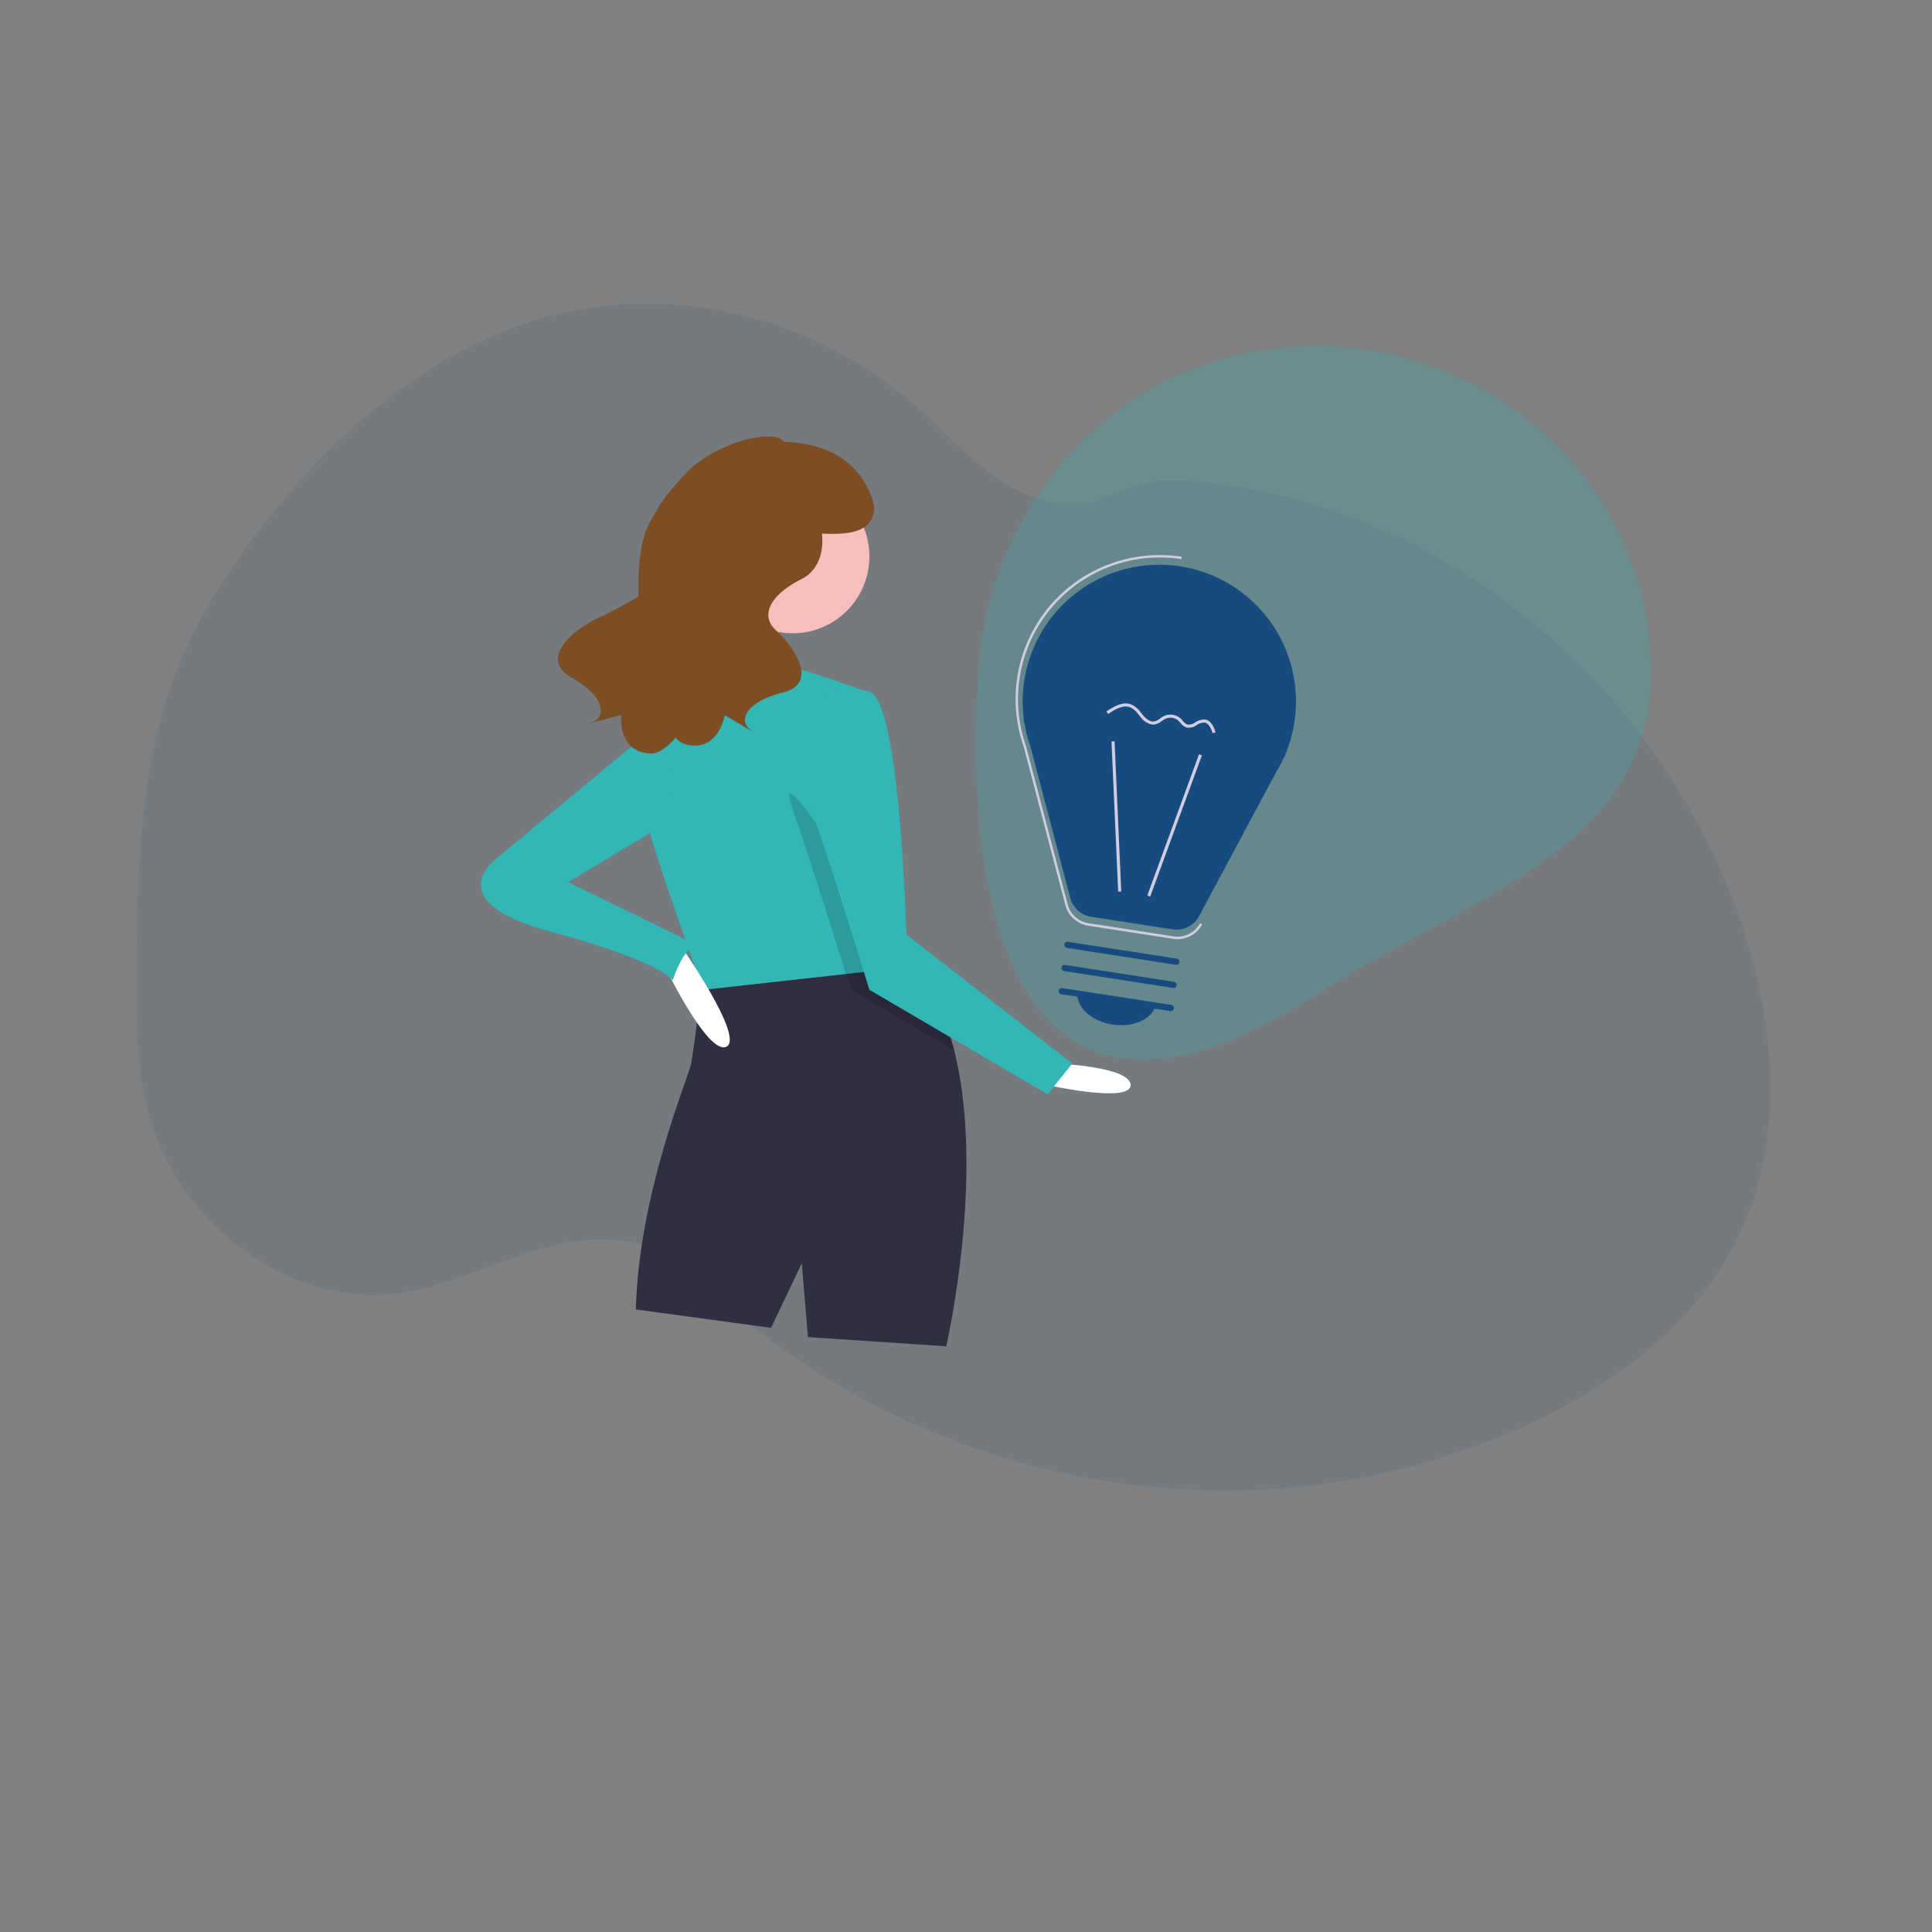
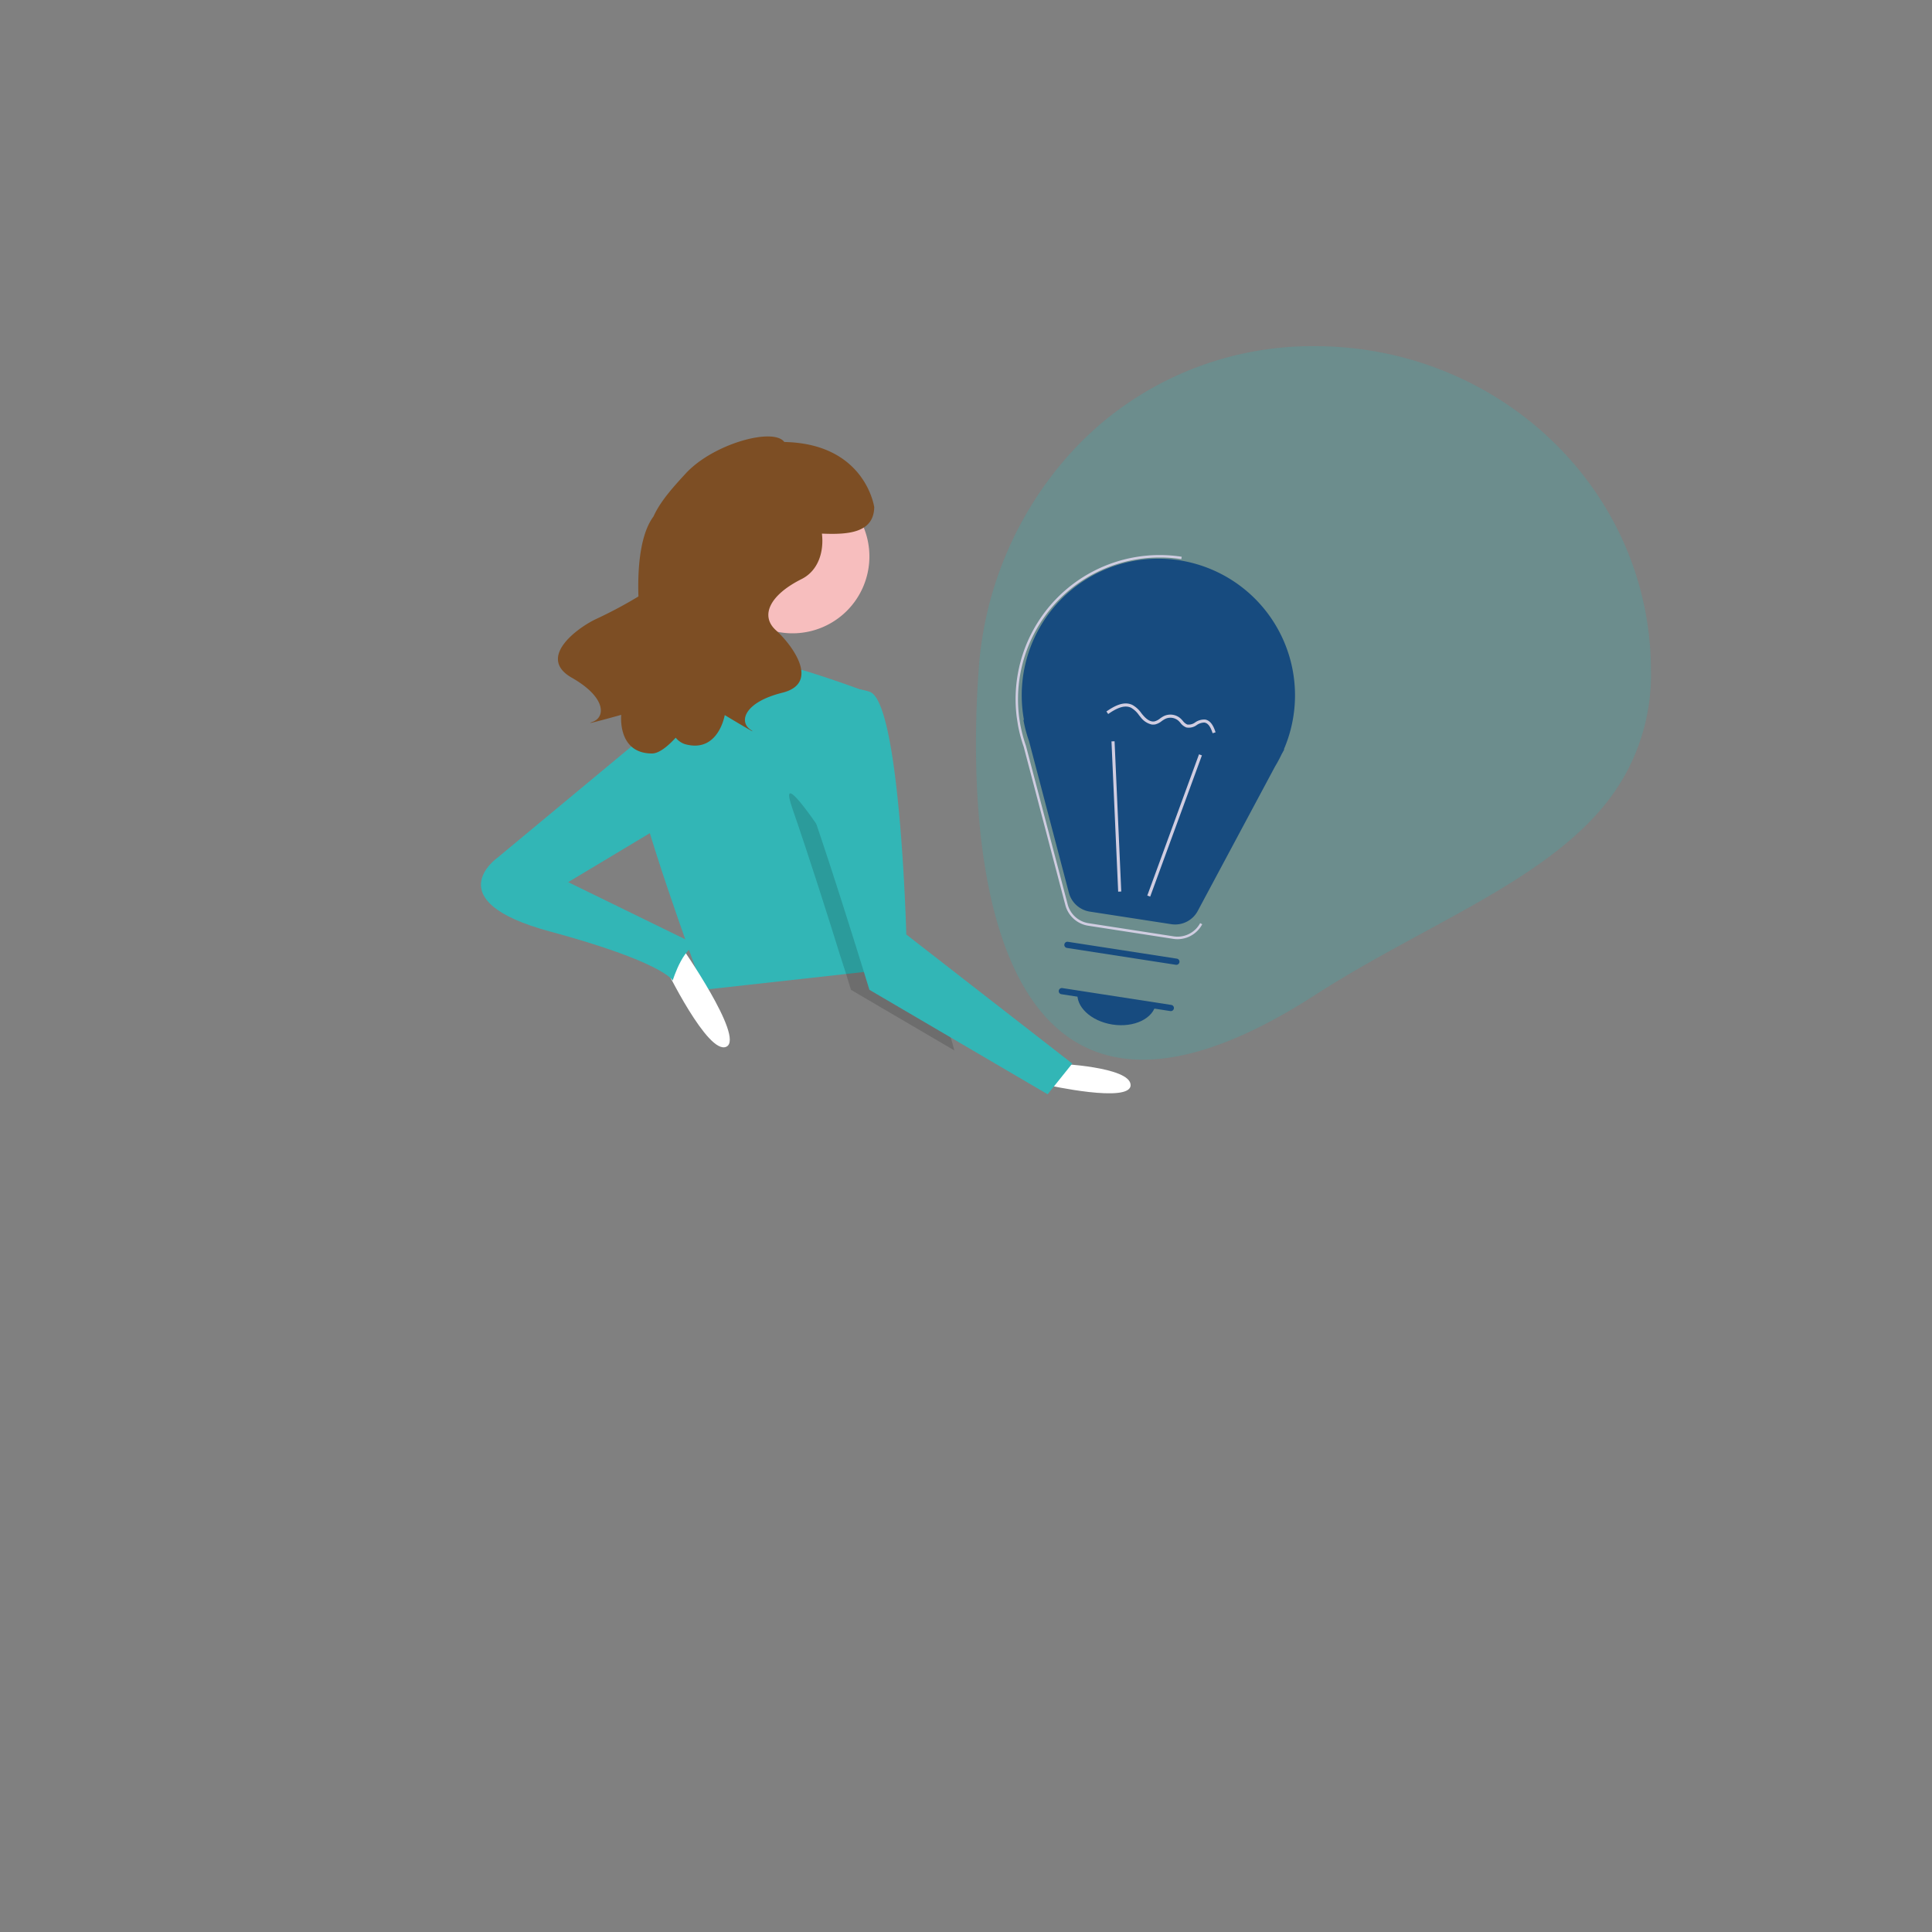
<svg xmlns="http://www.w3.org/2000/svg" id="Ebene_1" data-name="Ebene 1" viewBox="0 0 400 400">
  <rect x="0" y="0" width="400" height="400" fill="#808080" stroke="none" />
  <title>ilu</title>
-   <path d="M360.77,254.15c-8.38,19-25.39,31.75-43,40.14a150.46,150.46,0,0,1-75.67,13.88q-6.76-.5-13.51-1.59a158.5,158.5,0,0,1-45.19-14.48q-6.23-3.08-12.2-6.73a156.42,156.42,0,0,1-19.07-13.73q-2.28-1.9-4.49-3.93c-1-.93-2.05-1.88-3.08-2.8a38.13,38.13,0,0,0-6.91-5.18c-.75-.42-1.53-.79-2.31-1.13-7.91-3.31-17-2.06-25.27.53-6.27,2-12.37,4.65-18.63,6.57a56.51,56.51,0,0,1-8.49,2,41.24,41.24,0,0,1-19.07-1.84l-.52-.18c-.89-.31-1.76-.64-2.63-1l-.53-.23q-1.26-.53-2.46-1.14l-.53-.27c-.84-.43-1.67-.88-2.47-1.36l-.86-.52A52.18,52.18,0,0,1,41.5,250.56l-.32-.35c-.5-.59-1-1.2-1.47-1.82l-.53-.7c-.56-.76-1.11-1.53-1.63-2.33l-.23-.34A51.91,51.91,0,0,1,32,234.44a2.91,2.91,0,0,1-.12-.35c-.42-1.19-.81-2.41-1.16-3.64-.14-.51-.27-1-.39-1.55l-.12-.46c-1.74-7.54-1.94-15.38-1.94-23.18v-2.72c.06-12.61.23-25.44,1.92-37.87a1.09,1.09,0,0,1,0-.26q.84-6.28,2.3-12.43a98.78,98.78,0,0,1,3.89-12.6c3.88-10.07,9.54-19.23,15.82-27.71,15.82-21.37,36.56-39.3,60.84-46,26.16-7.23,55.24-.3,76.34,18.18,6.43,5.64,12.22,12.32,19.44,16.64,6.31,3.76,13.69,5.32,20.45,2.36,5.58-2.45,9.22-3.67,15.49-3.29a119.26,119.26,0,0,1,38,8.75c.49.19,1,.4,1.47.6C316,122.28,343.3,148.84,357.49,183c.38.91.74,1.82,1.09,2.73C367.05,207.46,370.11,233,360.77,254.15Z" fill="#174b7f" opacity="0.1" style="isolation:isolate" />
  <path d="M341.82,138.85a42.81,42.81,0,0,1-5.66,22.1,44.27,44.27,0,0,1-4,5.78c-13.2,16.14-37.74,25-59.93,39.3-65.48,42.25-72.57-25.46-69.62-67.18a74.48,74.48,0,0,1,18.17-44.07,70.29,70.29,0,0,1,7.07-7A67.73,67.73,0,0,1,272.2,71.67c29.65,0,55,17.88,65,43.08a65.15,65.15,0,0,1,4.61,24.1Z" fill="#32b6b6" opacity="0.25" />
  <path d="M218.81,220.2s15.27.64,15.27,4.46-17.18,0-17.18,0Z" fill="#fff" />
-   <path d="M195.91,278.74l-28.64-1.91L166,261.56l-6.36,13.36-28-3.82c.64-24.18,10.82-47.72,11.45-50.9s2.16-16.33,2.16-16.33C148,198,162.6,197.42,174,198c4.74.21,8.94.62,11.53.91,1.71.19,2.72.33,2.72.33,4.56,4.7,7.5,11.11,9.31,18.27C204.1,243.26,195.91,278.74,195.91,278.74Z" fill="#302f42" />
  <path d="M164.09,99.3a15.91,15.91,0,1,1-15.91,15.91A15.91,15.91,0,0,1,164.09,99.3Z" fill="#f7bebe" />
  <path d="M185.73,200.47l-10.56,1.18-29.53,3.28-.39-1.06c-2.14-5.84-12.47-34.3-13.61-42.84-1.27-9.55,12.09-21,12.09-21s12.73-2.55,16.54-2.55,19.09,5.73,19.09,5.73l5.7,51.23.49,4.43Z" fill="#32b6b6" />
  <path d="M197.58,217.47l-21.4-12.54s-.37-1.22-1-3.28L174,198c-2.46-7.93-6.61-21-9.93-30.57-5.09-14.64,19.73,26.09,19.73,26.09l1.24,1,.49,4.43c1.71.19,2.72.33,2.72.33C192.83,203.9,195.77,210.31,197.58,217.47Z" fill="#000100" opacity="0.15" style="isolation:isolate" />
  <path d="M169.18,144.48s-6.36,8.27-1.27,22.91S180,204.93,180,204.93l36.9,21.63L222,220.2l-34.36-26.72s-1.27-48.36-7.63-50.27A13.05,13.05,0,0,0,169.18,144.48Z" fill="#32b6b6" />
  <path d="M137.68,200.16s8.91,18.45,12.73,16.54-9.54-21-9.54-21Z" fill="#fff" />
  <path d="M136.73,149.57l-33.72,28s-12.73,8.91,10.81,15.27S139.28,203,139.28,203s2.54-8.27,5.72-7l-27.36-13.36,22.27-13.36Z" fill="#32b6b6" />
  <path d="M123.18,128.27a91.13,91.13,0,0,0,9-4.78c-.23-6.93.62-13.23,3.12-16.56,1.41-3.19,4.35-6.38,6.66-8.89,5.67-6.17,18.19-9.61,20.42-6.53C179.19,91.84,181,105,181,105c-.09,5.51-5.81,5.68-10.83,5.48.45,3.76-.75,7.67-4.21,9.41-6.63,3.31-8.62,7.62-5.31,10.6s9.29,10.94,1.33,12.93-9,6-6.63,7.63-5.3-3-5.3-3-1.33,8-8.29,6a4.1,4.1,0,0,1-1.86-1.32C138,154.8,136.29,156,135,156c-7.24,0-6.38-8-6.38-8s-8.59,2.41-5.91,1.44,2.8-5.07-4.33-9.13S119.18,130.25,123.18,128.27Z" fill="#7d4e24" />
-   <path d="M212,149.05h-.11l.28,1.07a27.83,27.83,0,0,0,1.16,4.39l8.25,31.39a5.33,5.33,0,0,0,4.34,3.91l16.84,2.6a5.3,5.3,0,0,0,5.5-2.74l16-29.9a28.46,28.46,0,0,0,1.37-2.55l.55-1h-.09A28.29,28.29,0,1,0,212,149.05Z" fill="#174b7f" />
+   <path d="M212,149.05h-.11a27.83,27.83,0,0,0,1.16,4.39l8.25,31.39a5.33,5.33,0,0,0,4.34,3.91l16.84,2.6a5.3,5.3,0,0,0,5.5-2.74l16-29.9a28.46,28.46,0,0,0,1.37-2.55l.55-1h-.09A28.29,28.29,0,1,0,212,149.05Z" fill="#174b7f" />
  <path d="M243.79,194.45a5.34,5.34,0,0,1-.89-.07l-17.6-2.72a5.82,5.82,0,0,1-4.73-4.26l-8.63-32.81a29.63,29.63,0,0,1-1.21-4.62l-.22-1.43a29.83,29.83,0,0,1,34.15-33.27l-.08.49a29.36,29.36,0,0,0-33.54,33l.17,1.08a30.13,30.13,0,0,0,1.2,4.57l8.64,32.83a5.31,5.31,0,0,0,4.33,3.9l17.6,2.72a5.31,5.31,0,0,0,5.5-2.74l.43.24A5.82,5.82,0,0,1,243.79,194.45Z" fill="#d0cde1" />
  <rect x="227.63" y="170.6" width="31.14" height="0.64" transform="translate(-0.93 340.51) rotate(-69.89)" fill="#d0cde1" />
  <rect x="230.81" y="153.48" width="0.64" height="31.14" transform="translate(-7.29 10.44) rotate(-2.55)" fill="#d0cde1" />
  <path d="M242.3,209.33l-22.55-3.49a.64.64,0,1,1,.19-1.27l22.56,3.49a.64.64,0,1,1-.19,1.27Z" fill="#174b7f" />
-   <path d="M242.88,204.54l-22.56-3.49a.64.64,0,1,1,.19-1.27h0l22.56,3.49a.64.64,0,1,1-.19,1.27Z" fill="#174b7f" />
  <path d="M243.46,199.75l-22.56-3.49a.64.64,0,0,1,.2-1.27l22.56,3.49a.64.64,0,0,1,.53.74.65.65,0,0,1-.73.53Z" fill="#174b7f" />
  <path d="M230.32,212.12c4.48.69,8.49-1.24,9-4.32l-16.21-2.51C222.61,208.37,225.85,211.42,230.32,212.12Z" fill="#174b7f" />
  <path d="M238.43,150a4,4,0,0,1-2.2-1.42l-.42-.52a5.11,5.11,0,0,0-1.65-1.54c-1.48-.69-3.22.27-4.72,1.31l-.37-.53c1.66-1.14,3.59-2.19,5.36-1.36a5.54,5.54,0,0,1,1.88,1.72c.14.17.27.34.42.5.45.53,1.35,1.39,2.32,1.19a3.17,3.17,0,0,0,1.12-.59,5.51,5.51,0,0,1,.79-.5,3.15,3.15,0,0,1,3.46.49c.16.15.32.32.47.49a2.38,2.38,0,0,0,.91.76,2.24,2.24,0,0,0,1.67-.45,3.28,3.28,0,0,1,1.95-.58h.07c1.26.2,1.85,1.6,2.18,2.65l-.61.19c-.45-1.42-1-2.13-1.72-2.21a2.83,2.83,0,0,0-1.56.51,2.75,2.75,0,0,1-2.17.5,2.82,2.82,0,0,1-1.21-.94,4.47,4.47,0,0,0-.42-.45,2.51,2.51,0,0,0-2.73-.38,5.64,5.64,0,0,0-.71.44,3.53,3.53,0,0,1-1.36.7A2.36,2.36,0,0,1,238.43,150Z" fill="#d0cde1" />
</svg>